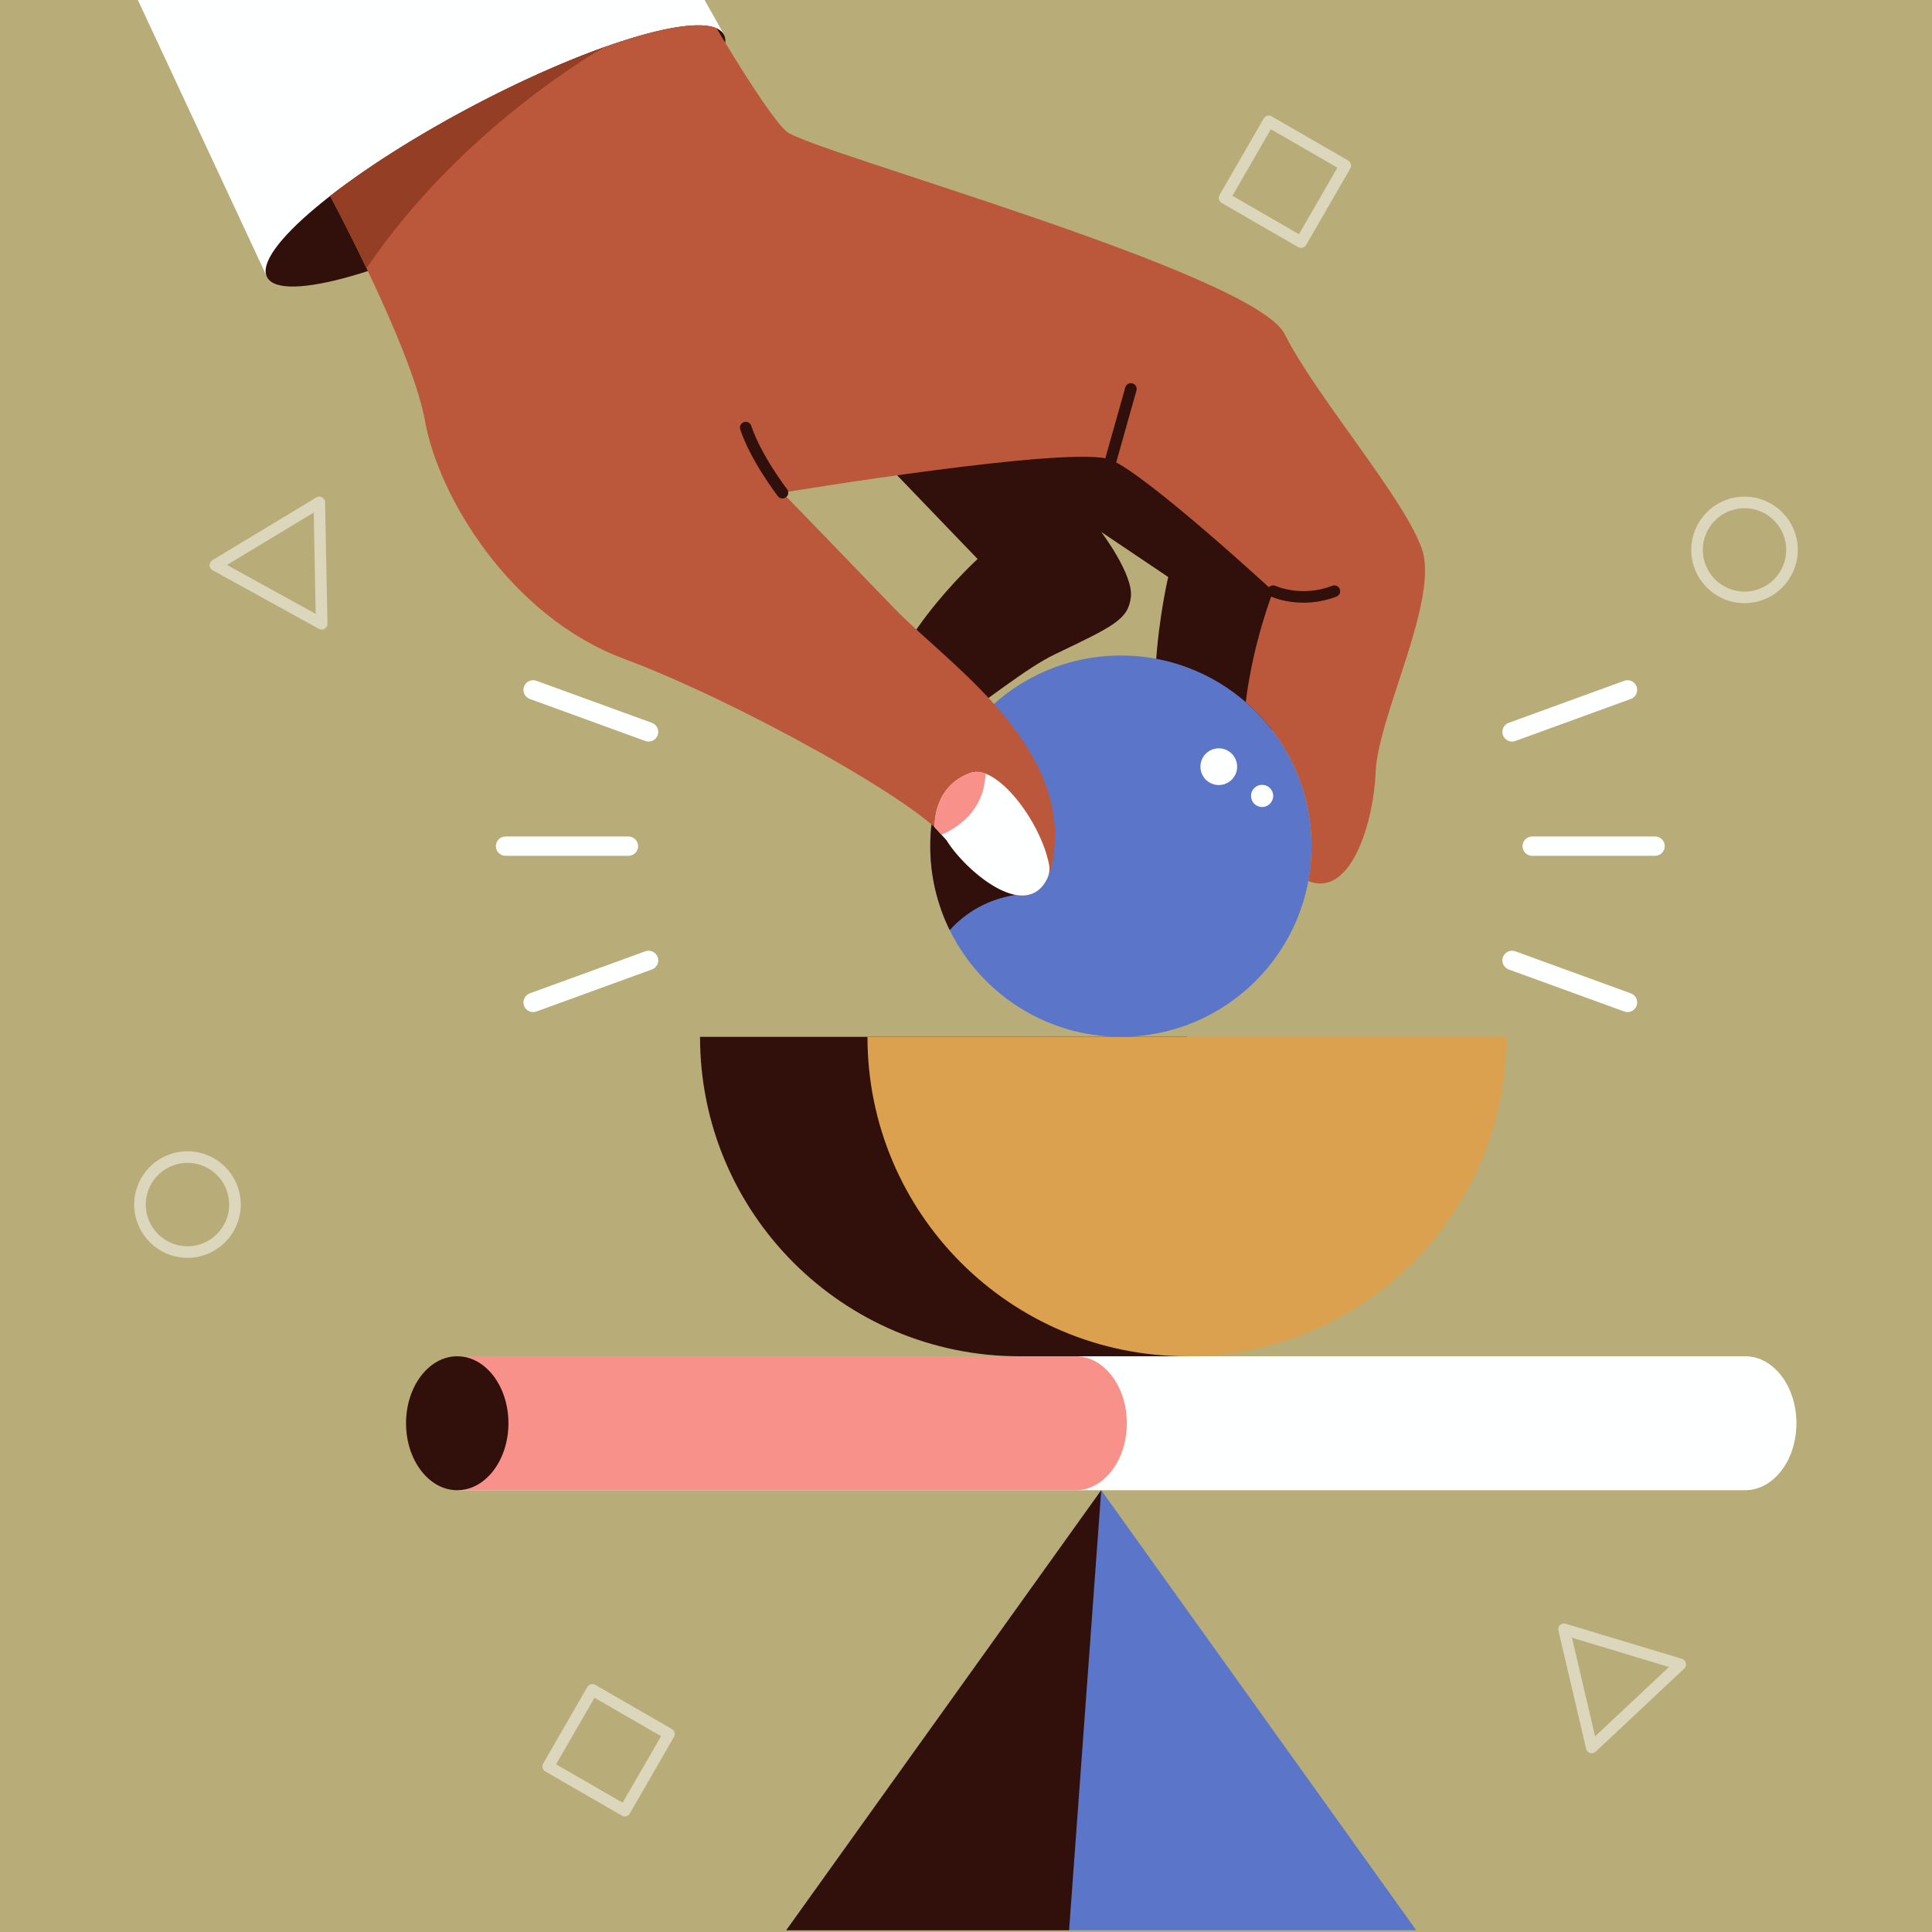
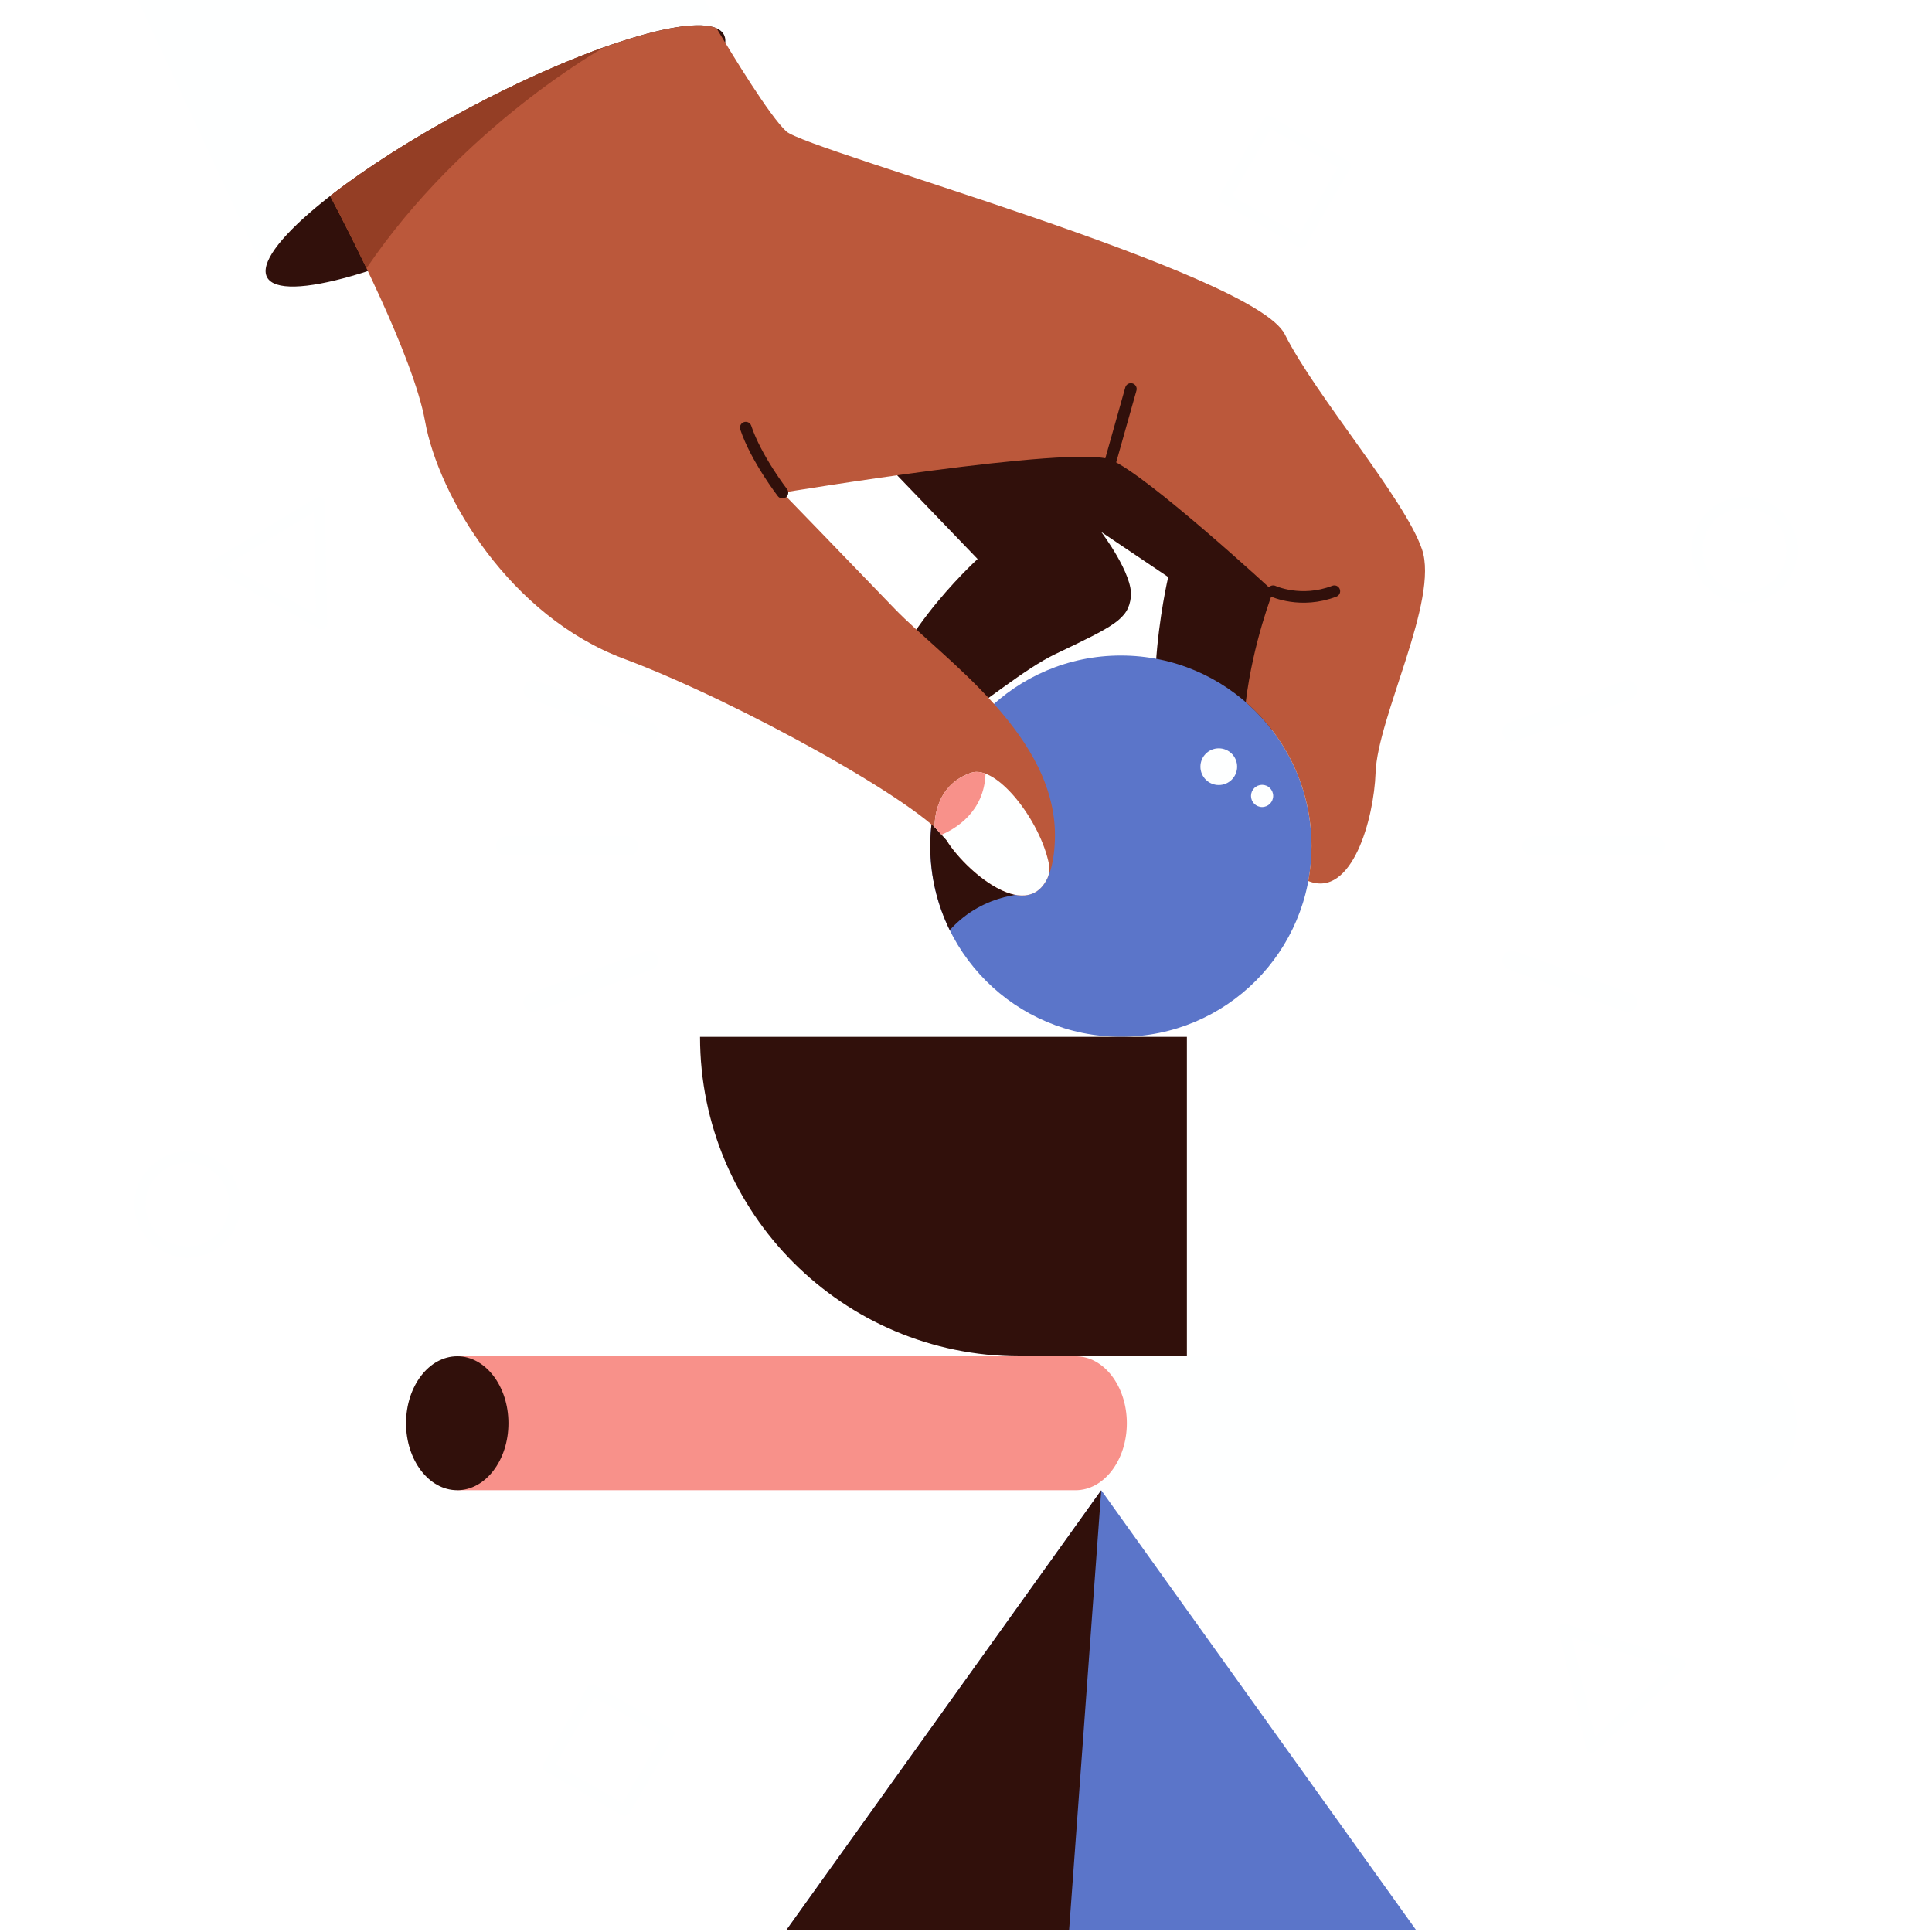
<svg xmlns="http://www.w3.org/2000/svg" xmlns:xlink="http://www.w3.org/1999/xlink" version="1.1" x="0px" y="0px" viewBox="0 0 500 500" style="enable-background:new 0 0 500 500;" xml:space="preserve">
  <g id="BACKGROUND">
-     <rect style="fill:#B8AC78;" width="500" height="500" />
-   </g>
+     </g>
  <g id="OBJECTS">
    <g style="opacity:0.5;">
      <circle style="fill:none;stroke:#FEFFFF;stroke-width:3;stroke-linecap:round;stroke-linejoin:round;stroke-miterlimit:10;" cx="451.481" cy="142.314" r="12.288" />
      <circle style="fill:none;stroke:#FEFFFF;stroke-width:3;stroke-linecap:round;stroke-linejoin:round;stroke-miterlimit:10;" cx="48.519" cy="311.738" r="12.288" />
      <polygon style="fill:none;stroke:#FEFFFF;stroke-width:3;stroke-linecap:round;stroke-linejoin:round;stroke-miterlimit:10;" points="    82.63,130.026 82.939,145.729 83.248,161.431 69.495,153.847 55.741,146.264 69.186,138.145   " />
      <polygon style="fill:none;stroke:#FEFFFF;stroke-width:3;stroke-linecap:round;stroke-linejoin:round;stroke-miterlimit:10;" points="    404.772,421.656 419.807,426.195 434.843,430.734 423.394,441.486 411.946,452.237 408.359,436.947   " />
      <rect x="146.062" y="441.53" transform="matrix(0.866 0.5 -0.5 0.866 247.587 -18.064)" style="fill:none;stroke:#FEFFFF;stroke-width:3;stroke-linecap:round;stroke-linejoin:round;stroke-miterlimit:10;" width="22.878" height="22.878" />
      <rect x="321.104" y="35.592" transform="matrix(0.866 0.5 -0.5 0.866 68.068 -159.971)" style="fill:none;stroke:#FEFFFF;stroke-width:3;stroke-linecap:round;stroke-linejoin:round;stroke-miterlimit:10;" width="22.878" height="22.878" />
    </g>
    <g>
      <defs>
        <rect id="SVGID_1_" width="500" height="500" />
      </defs>
      <clipPath id="SVGID_00000034807064345453160310000009523495328524766600_">
        <use xlink:href="#SVGID_1_" style="overflow:visible;" />
      </clipPath>
      <g style="clip-path:url(#SVGID_00000034807064345453160310000009523495328524766600_);">
        <path style="fill:#31100B;" d="M228.333,119L253,144.667c0,0-26.297,23.972-24.667,42.333     c1.631,18.361,29.333-10.333,44.667-17.667c15.333-7.333,19-9.037,19.667-14.852c0.667-5.815-7.667-16.815-7.667-16.815     l17.333,11.667c0,0-9.667,40.667,3.333,59.333c14.37,20.633,20.132,8.702,21.132-1.631c0.731-7.557,6.631-48.738,9.103-66.719     c0.916-6.664-2.234-13.23-8.005-16.688L279,94.333L228.333,119z" />
        <g>
          <circle style="fill:#5B75C9;" cx="290.083" cy="218.982" r="49.333" />
          <circle style="fill:#FEFFFF;" cx="315.417" cy="198.417" r="4.75" />
          <circle style="fill:#FEFFFF;" cx="326.629" cy="205.985" r="2.871" />
          <path style="fill:#31100B;" d="M240.75,218.982c0,7.801,1.818,15.176,5.042,21.734c9.142-10.155,21.315-9.417,21.315-9.417      l-24.818-24.587C241.285,210.635,240.75,214.746,240.75,218.982z" />
        </g>
        <g>
          <polygon style="fill:#FEFFFF;" points="35,-1.444 69.184,71.844 187.319,8.847 150.697,-56.5     " />
          <ellipse transform="matrix(0.883 -0.469 0.469 0.883 -3.939 64.876)" style="fill:#31100B;" cx="128.252" cy="40.346" rx="66.943" ry="14.163" />
          <path style="fill:#BB583B;" d="M368,142.13c-4.5-13.13-27.5-39.63-35.5-55.63S209,39,203.5,34      c-4.261-3.873-13.918-19.742-18.056-26.7c-7.878-3.453-34.863,5.086-64.295,20.781C107,35.627,94.615,43.584,85.441,50.731      C90.101,59.537,106.989,92.224,110,109c3.5,19.5,22,50.5,51.5,61.5s78,38,83.5,47s27,27,28,0s-29-47-41.5-60s-29-30-29-30      s75.5-12.5,85-8.5s42,34,42,34s-5.206,13.092-7.099,28.726c10.419,9.045,17.016,22.376,17.016,37.257      c0,3.084-0.297,6.096-0.838,9.023C349.964,232.581,355.596,211.72,356,200C356.5,185.5,372.5,155.26,368,142.13z" />
          <path style="fill:#FEFFFF;" d="M270.984,227.45c0.569-1.139,0.747-2.442,0.507-3.693c-2.153-11.22-13.576-26.09-20.24-23.758      c-10,3.5-9.356,14.091-9.356,14.091l0,0L245,217.5C249.59,225.011,265.321,238.787,270.984,227.45z" />
          <path style="fill:#F8918A;" d="M255.049,200.23c-1.359-0.513-2.651-0.632-3.799-0.23c-10,3.5-9.356,14.091-9.356,14.091      l1.763,1.935C247.171,214.542,254.716,210.199,255.049,200.23z" />
          <path style="fill:#943E25;" d="M156.446,12.187c-10.43,3.718-22.634,9.141-35.297,15.894      C107,35.627,94.615,43.584,85.441,50.731c1.806,3.412,5.449,10.417,9.408,18.686C119.83,32.585,156.172,12.34,156.446,12.187z" />
          <path style="fill:none;stroke:#31100B;stroke-width:3;stroke-linecap:round;stroke-linejoin:round;stroke-miterlimit:10;" d="      M202.5,127.5c0,0-6.833-8.833-9.5-16.833" />
          <line style="fill:none;stroke:#31100B;stroke-width:3;stroke-linecap:round;stroke-linejoin:round;stroke-miterlimit:10;" x1="287.5" y1="119" x2="292.667" y2="100.667" />
          <path style="fill:none;stroke:#31100B;stroke-width:3;stroke-linecap:round;stroke-linejoin:round;stroke-miterlimit:10;" d="      M329.5,153c0,0,7.167,3.333,15.833,0" />
        </g>
      </g>
    </g>
    <g>
      <path style="fill:#31100B;" d="M307.167,268.333h-43.333h-82.667c0,45.655,37.011,82.667,82.667,82.667h43.333V268.333z" />
-       <path style="fill:#DBA14F;" d="M389.833,268.333c0,45.655-37.011,82.667-82.667,82.667c-45.656,0-82.667-37.011-82.667-82.667    H389.833z" />
    </g>
    <g>
      <polygon style="fill:#5B75C9;" points="285,385.667 366.526,499.553 203.474,499.553   " />
      <polygon style="fill:#31100B;" points="285,385.667 276.677,499.553 203.474,499.553   " />
    </g>
    <g>
-       <path style="fill:#FEFFFF;" d="M451.667,351H118.333v34.667h333.333c7.318,0,13.25-7.76,13.25-17.333    C464.917,358.76,458.984,351,451.667,351z" />
+       <path style="fill:#FEFFFF;" d="M451.667,351H118.333v34.667h333.333c7.318,0,13.25-7.76,13.25-17.333    C464.917,358.76,458.984,351,451.667,351" />
      <path style="fill:#F8918A;" d="M291.625,368.333c0-9.573-5.932-17.333-13.25-17.333H118.333v34.667h160.042    C285.693,385.667,291.625,377.906,291.625,368.333z" />
      <ellipse style="fill:#31100B;" cx="118.333" cy="368.333" rx="13.25" ry="17.333" />
    </g>
    <g>
      <path style="fill:#FEFFFF;" d="M428.333,221.482h-31.808c-1.381,0-2.5-1.119-2.5-2.5s1.119-2.5,2.5-2.5h31.808    c1.381,0,2.5,1.119,2.5,2.5S429.714,221.482,428.333,221.482z" />
      <path style="fill:#FEFFFF;" d="M422.057,180.888l-29.889,10.879c-1.297,0.472-2.732-0.197-3.204-1.494    c-0.472-1.298,0.197-2.732,1.494-3.204l29.889-10.879c1.298-0.472,2.732,0.197,3.204,1.494    C424.023,178.981,423.354,180.415,422.057,180.888z" />
      <path style="fill:#FEFFFF;" d="M138.82,176.189l29.889,10.879c1.298,0.472,1.967,1.907,1.494,3.204    c-0.472,1.298-1.907,1.967-3.204,1.494l-29.889-10.879c-1.298-0.472-1.966-1.907-1.494-3.204    C136.088,176.386,137.522,175.717,138.82,176.189z" />
      <path style="fill:#FEFFFF;" d="M130.834,216.482h31.808c1.381,0,2.5,1.119,2.5,2.5s-1.119,2.5-2.5,2.5h-31.808    c-1.381,0-2.5-1.119-2.5-2.5S129.453,216.482,130.834,216.482z" />
      <path style="fill:#FEFFFF;" d="M137.11,257.077l29.889-10.879c1.298-0.472,2.732,0.197,3.204,1.494    c0.472,1.298-0.197,2.732-1.494,3.204l-29.889,10.879c-1.298,0.472-2.732-0.197-3.204-1.494    C135.143,258.983,135.812,257.549,137.11,257.077z" />
      <path style="fill:#FEFFFF;" d="M420.347,261.775l-29.889-10.879c-1.298-0.472-1.966-1.907-1.494-3.204    c0.472-1.298,1.907-1.967,3.204-1.494l29.889,10.879c1.298,0.472,1.967,1.907,1.494,3.204    C423.079,261.579,421.644,262.248,420.347,261.775z" />
    </g>
  </g>
</svg>